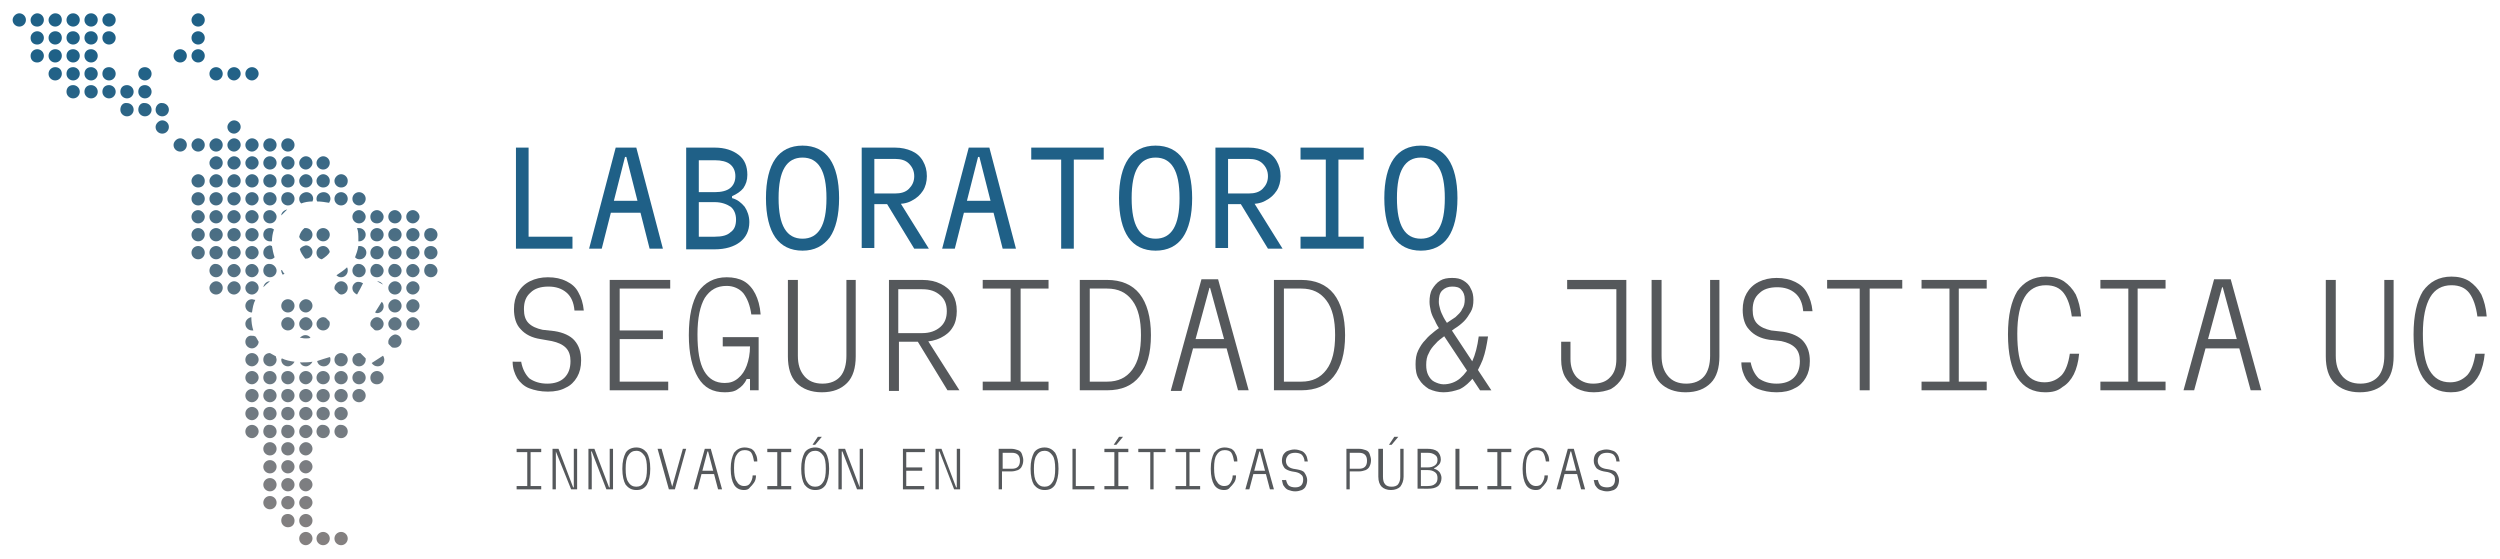
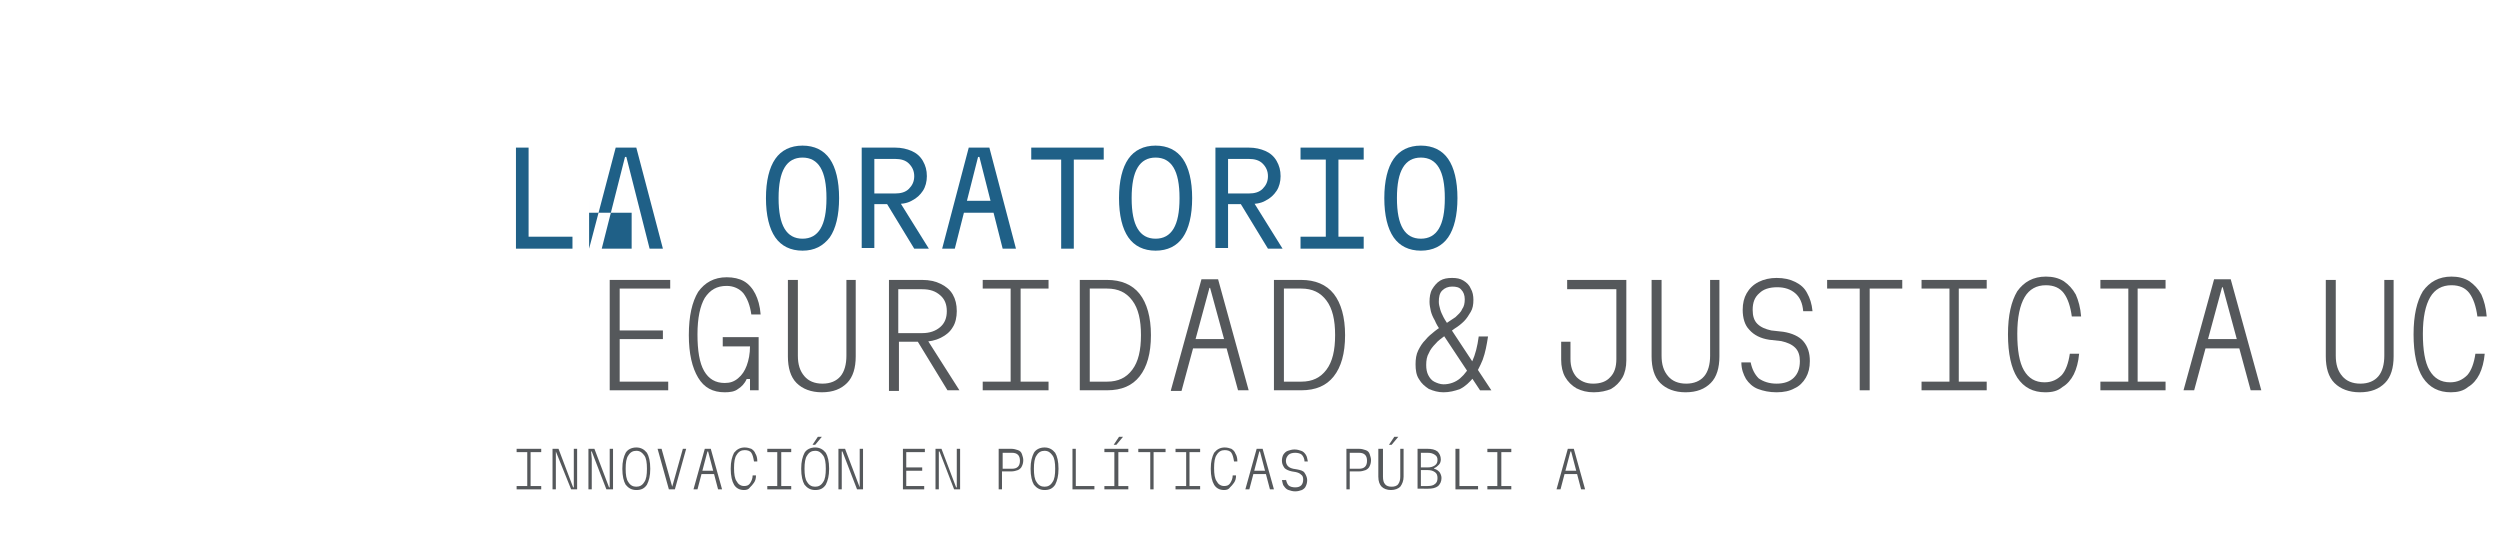
<svg xmlns="http://www.w3.org/2000/svg" xmlns:xlink="http://www.w3.org/1999/xlink" version="1.1" id="Capa_1" x="0px" y="0px" width="376px" height="84px" viewBox="0 0 376 84" style="enable-background:new 0 0 376 84;" xml:space="preserve">
  <style type="text/css">
	.st0{fill:#55585B;}
	.st1{clip-path:url(#SVGID_2_);fill:url(#SVGID_3_);}
	.st2{fill:#1F6087;}
</style>
  <g>
    <polygon class="st0" points="77.7,73.6 77.7,73.1 79.3,73.1 79.3,68 77.7,68 77.7,67.5 81.4,67.5 81.4,68 79.8,68 79.8,73.1    81.4,73.1 81.4,73.6  " />
    <polygon class="st0" points="83.1,73.6 83.1,67.5 84,67.5 86.2,73.3 86.3,73.3 86.3,72.1 86.3,67.5 86.8,67.5 86.8,73.6 85.9,73.6    83.6,67.9 83.6,67.9 83.6,69 83.6,73.6  " />
    <polygon class="st0" points="88.5,73.6 88.5,67.5 89.4,67.5 91.6,73.3 91.7,73.3 91.7,72.1 91.7,67.5 92.2,67.5 92.2,73.6    91.2,73.6 89,67.9 88.9,67.9 89,69 89,73.6  " />
    <path class="st0" d="M95.7,73.7c-0.7,0-1.2-0.3-1.6-0.8c-0.3-0.5-0.5-1.3-0.5-2.4c0-1.1,0.2-1.8,0.5-2.4c0.3-0.5,0.9-0.8,1.6-0.8   c0.7,0,1.2,0.3,1.6,0.8c0.3,0.5,0.5,1.3,0.5,2.4c0,1.1-0.2,1.8-0.5,2.4C96.9,73.5,96.4,73.7,95.7,73.7 M95.7,73.2   c0.5,0,0.9-0.2,1.2-0.7c0.3-0.4,0.4-1.1,0.4-2c0-0.9-0.1-1.6-0.4-2c-0.3-0.4-0.6-0.7-1.2-0.7c-0.5,0-0.9,0.2-1.2,0.7   c-0.3,0.4-0.4,1.1-0.4,2c0,0.9,0.1,1.6,0.4,2C94.8,73,95.2,73.2,95.7,73.2" />
    <polygon class="st0" points="99.5,67.5 101.1,73.2 101.1,73.2 102.7,67.5 103.2,67.5 101.5,73.6 100.6,73.6 98.9,67.5  " />
    <path class="st0" d="M104.3,73.6l1.7-6.1h0.9l1.7,6.1H108l-1.5-5.7h-0.1l-1.5,5.7H104.3z M105.3,70.8h2.4v0.5h-2.4V70.8z" />
    <path class="st0" d="M111.9,73.7c-0.7,0-1.2-0.3-1.5-0.8c-0.3-0.5-0.5-1.3-0.5-2.4c0-1.1,0.2-1.8,0.5-2.4c0.4-0.5,0.9-0.8,1.6-0.8   c0.4,0,0.7,0.1,1,0.2c0.3,0.2,0.5,0.4,0.6,0.7c0.2,0.3,0.3,0.7,0.3,1.2h-0.5c-0.1-0.6-0.2-1-0.4-1.3c-0.2-0.3-0.6-0.4-1-0.4   c-0.5,0-0.9,0.2-1.2,0.7c-0.3,0.4-0.4,1.1-0.4,2c0,0.9,0.1,1.6,0.4,2c0.2,0.4,0.6,0.7,1.1,0.7c0.4,0,0.7-0.1,0.9-0.4   c0.2-0.3,0.4-0.7,0.4-1.2h0.5c0,0.5-0.1,0.8-0.3,1.1c-0.2,0.3-0.4,0.5-0.6,0.7C112.6,73.6,112.3,73.7,111.9,73.7" />
    <polygon class="st0" points="115.4,73.6 115.4,73.1 116.9,73.1 116.9,68 115.4,68 115.4,67.5 119,67.5 119,68 117.5,68 117.5,73.1    119,73.1 119,73.6  " />
    <path class="st0" d="M122.6,73.7c-0.7,0-1.2-0.3-1.6-0.8c-0.3-0.5-0.5-1.3-0.5-2.4c0-1.1,0.2-1.8,0.5-2.4c0.3-0.5,0.9-0.8,1.6-0.8   c0.7,0,1.2,0.3,1.6,0.8c0.3,0.5,0.5,1.3,0.5,2.4c0,1.1-0.2,1.8-0.5,2.4C123.8,73.5,123.3,73.7,122.6,73.7 M122.6,73.2   c0.5,0,0.9-0.2,1.2-0.7c0.3-0.4,0.4-1.1,0.4-2c0-0.9-0.1-1.6-0.4-2c-0.3-0.4-0.6-0.7-1.2-0.7c-0.5,0-0.9,0.2-1.2,0.7   c-0.3,0.4-0.4,1.1-0.4,2c0,0.9,0.1,1.6,0.4,2C121.7,73,122.1,73.2,122.6,73.2 M122.2,66.9l0.8-1.2h0.6l-1,1.2H122.2z" />
    <polygon class="st0" points="126.1,73.6 126.1,67.5 127.1,67.5 129.3,73.3 129.3,73.3 129.3,72.1 129.3,67.5 129.8,67.5    129.8,73.6 128.9,73.6 126.7,67.9 126.6,67.9 126.6,69 126.6,73.6  " />
    <polygon class="st0" points="135.8,73.6 135.8,67.5 139.1,67.5 139.1,68 136.3,68 136.3,70.3 138.7,70.3 138.7,70.8 136.3,70.8    136.3,73.1 139,73.1 139,73.6  " />
    <polygon class="st0" points="140.7,73.6 140.7,67.5 141.6,67.5 143.8,73.3 143.9,73.3 143.9,72.1 143.9,67.5 144.4,67.5    144.4,73.6 143.5,73.6 141.3,67.9 141.2,67.9 141.2,69 141.2,73.6  " />
    <path class="st0" d="M150.2,73.6v-6.1h1.9c0.4,0,0.7,0.1,1,0.2s0.5,0.3,0.6,0.6c0.1,0.3,0.2,0.6,0.2,0.9c0,0.4-0.1,0.7-0.2,0.9   c-0.1,0.3-0.4,0.5-0.6,0.6c-0.3,0.1-0.6,0.2-1,0.2h-1.4v2.7H150.2z M150.8,70.5h1.4c0.4,0,0.7-0.1,0.9-0.3c0.2-0.2,0.3-0.5,0.3-0.9   c0-0.4-0.1-0.7-0.3-0.9c-0.2-0.2-0.5-0.3-0.9-0.3h-1.4V70.5z" />
    <path class="st0" d="M157.1,73.7c-0.7,0-1.2-0.3-1.6-0.8c-0.3-0.5-0.5-1.3-0.5-2.4c0-1.1,0.2-1.8,0.5-2.4c0.3-0.5,0.9-0.8,1.6-0.8   c0.7,0,1.2,0.3,1.6,0.8c0.3,0.5,0.5,1.3,0.5,2.4c0,1.1-0.2,1.8-0.5,2.4C158.3,73.5,157.8,73.7,157.1,73.7 M157.1,73.2   c0.5,0,0.9-0.2,1.2-0.7c0.3-0.4,0.4-1.1,0.4-2c0-0.9-0.1-1.6-0.4-2c-0.3-0.4-0.6-0.7-1.2-0.7c-0.5,0-0.9,0.2-1.2,0.7   c-0.3,0.4-0.4,1.1-0.4,2c0,0.9,0.1,1.6,0.4,2C156.2,73,156.6,73.2,157.1,73.2" />
    <polygon class="st0" points="161.3,73.6 161.3,67.5 161.8,67.5 161.8,73.1 164.6,73.1 164.6,73.6  " />
    <path class="st0" d="M166.1,73.6v-0.5h1.5V68h-1.5v-0.5h3.6V68h-1.5v5.1h1.5v0.5H166.1z M167.5,66.9l0.8-1.2h0.6l-1,1.2H167.5z" />
    <polygon class="st0" points="173,73.6 173,68 171.2,68 171.2,67.5 175.3,67.5 175.3,68 173.5,68 173.5,73.6  " />
    <polygon class="st0" points="176.8,73.6 176.8,73.1 178.4,73.1 178.4,68 176.8,68 176.8,67.5 180.5,67.5 180.5,68 178.9,68    178.9,73.1 180.5,73.1 180.5,73.6  " />
    <path class="st0" d="M184.1,73.7c-0.7,0-1.2-0.3-1.5-0.8c-0.3-0.5-0.5-1.3-0.5-2.4c0-1.1,0.2-1.8,0.5-2.4c0.4-0.5,0.9-0.8,1.6-0.8   c0.4,0,0.7,0.1,1,0.2c0.3,0.2,0.5,0.4,0.6,0.7c0.2,0.3,0.3,0.7,0.3,1.2h-0.5c-0.1-0.6-0.2-1-0.4-1.3c-0.2-0.3-0.6-0.4-1-0.4   c-0.5,0-0.9,0.2-1.2,0.7c-0.3,0.4-0.4,1.1-0.4,2c0,0.9,0.1,1.6,0.4,2c0.2,0.4,0.6,0.7,1.1,0.7c0.4,0,0.7-0.1,0.9-0.4   c0.2-0.3,0.4-0.7,0.4-1.2h0.5c0,0.5-0.1,0.8-0.3,1.1c-0.2,0.3-0.4,0.5-0.6,0.7C184.8,73.6,184.5,73.7,184.1,73.7" />
    <path class="st0" d="M187.3,73.6l1.7-6.1h0.9l1.7,6.1H191l-1.5-5.7h-0.1l-1.5,5.7H187.3z M188.2,70.8h2.4v0.5h-2.4V70.8z" />
    <path class="st0" d="M193.4,72.1c0.1,0.4,0.2,0.7,0.4,0.9c0.2,0.2,0.6,0.3,1,0.3c0.4,0,0.7-0.1,0.9-0.3c0.2-0.2,0.3-0.5,0.3-0.9   c0-0.3-0.1-0.6-0.3-0.7c-0.2-0.2-0.4-0.3-0.8-0.4l-0.6-0.1c-0.5-0.1-0.9-0.3-1.1-0.5c-0.2-0.3-0.4-0.6-0.4-1.1   c0-0.4,0.1-0.7,0.2-0.9c0.2-0.3,0.4-0.5,0.7-0.6c0.3-0.1,0.6-0.2,1-0.2c0.4,0,0.7,0.1,1,0.2c0.3,0.1,0.5,0.3,0.7,0.6   c0.2,0.3,0.2,0.6,0.3,1h-0.5c0-0.4-0.2-0.8-0.4-1c-0.2-0.2-0.6-0.3-1-0.3c-0.4,0-0.8,0.1-1,0.3c-0.2,0.2-0.4,0.5-0.4,0.9   c0,0.3,0.1,0.6,0.3,0.8c0.2,0.2,0.4,0.3,0.8,0.4l0.6,0.1c0.5,0.1,0.9,0.2,1.1,0.5c0.2,0.3,0.4,0.7,0.4,1.1c0,0.4-0.1,0.7-0.2,0.9   c-0.1,0.3-0.4,0.5-0.6,0.6c-0.3,0.1-0.6,0.2-1,0.2c-0.4,0-0.7-0.1-1-0.2c-0.3-0.1-0.5-0.3-0.7-0.6c-0.2-0.2-0.2-0.6-0.3-0.9H193.4z   " />
    <path class="st0" d="M202.5,73.6v-6.1h1.9c0.4,0,0.7,0.1,1,0.2s0.5,0.3,0.6,0.6c0.1,0.3,0.2,0.6,0.2,0.9c0,0.4-0.1,0.7-0.2,0.9   c-0.1,0.3-0.4,0.5-0.6,0.6c-0.3,0.1-0.6,0.2-1,0.2H203v2.7H202.5z M203,70.5h1.4c0.4,0,0.7-0.1,0.9-0.3c0.2-0.2,0.3-0.5,0.3-0.9   c0-0.4-0.1-0.7-0.3-0.9c-0.2-0.2-0.5-0.3-0.9-0.3H203V70.5z" />
    <path class="st0" d="M207.5,67.5h0.5v4.2c0,0.5,0.1,0.9,0.3,1.1c0.2,0.3,0.6,0.4,1,0.4c0.4,0,0.8-0.1,1-0.4   c0.2-0.3,0.3-0.6,0.3-1.1v-4.2h0.5v4.2c0,0.6-0.2,1.1-0.5,1.5c-0.3,0.3-0.8,0.5-1.4,0.5c-0.6,0-1.1-0.2-1.4-0.5   c-0.3-0.3-0.5-0.8-0.5-1.5V67.5z M208.9,66.9l0.8-1.2h0.6l-1,1.2H208.9z" />
    <path class="st0" d="M213.2,73.6v-6.1h1.5c0.6,0,1.1,0.1,1.5,0.4c0.3,0.3,0.5,0.7,0.5,1.2c0,0.3-0.1,0.6-0.3,0.8   c-0.2,0.2-0.4,0.4-0.7,0.5v0.1c0.4,0.1,0.6,0.3,0.8,0.5c0.2,0.3,0.3,0.6,0.3,0.9c0,0.5-0.2,0.9-0.5,1.2c-0.4,0.3-0.9,0.4-1.5,0.4   H213.2z M213.7,70.3h1c0.5,0,0.8-0.1,1.1-0.3c0.3-0.2,0.4-0.5,0.4-0.8c0-0.4-0.1-0.6-0.4-0.8c-0.3-0.2-0.6-0.3-1.1-0.3h-1V70.3z    M213.7,73.1h1c0.5,0,0.9-0.1,1.1-0.3c0.3-0.2,0.4-0.5,0.4-0.9c0-0.4-0.1-0.7-0.4-0.9c-0.3-0.2-0.6-0.3-1.1-0.3h-1V73.1z" />
    <polygon class="st0" points="218.9,73.6 218.9,67.5 219.5,67.5 219.5,73.1 222.3,73.1 222.3,73.6  " />
    <polygon class="st0" points="223.7,73.6 223.7,73.1 225.2,73.1 225.2,68 223.7,68 223.7,67.5 227.3,67.5 227.3,68 225.8,68    225.8,73.1 227.3,73.1 227.3,73.6  " />
-     <path class="st0" d="M231,73.7c-0.7,0-1.2-0.3-1.5-0.8c-0.3-0.5-0.5-1.3-0.5-2.4c0-1.1,0.2-1.8,0.5-2.4c0.4-0.5,0.9-0.8,1.6-0.8   c0.4,0,0.7,0.1,1,0.2c0.3,0.2,0.5,0.4,0.6,0.7c0.2,0.3,0.3,0.7,0.3,1.2h-0.5c-0.1-0.6-0.2-1-0.4-1.3c-0.2-0.3-0.6-0.4-1-0.4   c-0.5,0-0.9,0.2-1.2,0.7c-0.3,0.4-0.4,1.1-0.4,2c0,0.9,0.1,1.6,0.4,2c0.2,0.4,0.6,0.7,1.1,0.7c0.4,0,0.7-0.1,0.9-0.4   c0.2-0.3,0.4-0.7,0.4-1.2h0.5c0,0.5-0.1,0.8-0.3,1.1c-0.2,0.3-0.4,0.5-0.6,0.7C231.7,73.6,231.4,73.7,231,73.7" />
    <path class="st0" d="M234.1,73.6l1.7-6.1h0.9l1.7,6.1h-0.6l-1.5-5.7h-0.1l-1.5,5.7H234.1z M235.1,70.8h2.4v0.5h-2.4V70.8z" />
-     <path class="st0" d="M240.3,72.1c0.1,0.4,0.2,0.7,0.4,0.9c0.2,0.2,0.6,0.3,1,0.3c0.4,0,0.7-0.1,0.9-0.3c0.2-0.2,0.3-0.5,0.3-0.9   c0-0.3-0.1-0.6-0.3-0.7c-0.2-0.2-0.4-0.3-0.8-0.4l-0.6-0.1c-0.5-0.1-0.9-0.3-1.1-0.5c-0.2-0.3-0.4-0.6-0.4-1.1   c0-0.4,0.1-0.7,0.2-0.9c0.2-0.3,0.4-0.5,0.7-0.6c0.3-0.1,0.6-0.2,1-0.2c0.4,0,0.7,0.1,1,0.2c0.3,0.1,0.5,0.3,0.7,0.6   c0.2,0.3,0.2,0.6,0.3,1h-0.5c0-0.4-0.2-0.8-0.4-1c-0.2-0.2-0.6-0.3-1-0.3c-0.4,0-0.8,0.1-1,0.3c-0.2,0.2-0.4,0.5-0.4,0.9   c0,0.3,0.1,0.6,0.3,0.8c0.2,0.2,0.4,0.3,0.8,0.4l0.6,0.1c0.5,0.1,0.9,0.2,1.1,0.5c0.2,0.3,0.4,0.7,0.4,1.1c0,0.4-0.1,0.7-0.2,0.9   c-0.1,0.3-0.4,0.5-0.6,0.6c-0.3,0.1-0.6,0.2-1,0.2c-0.4,0-0.7-0.1-1-0.2c-0.3-0.1-0.5-0.3-0.7-0.6c-0.2-0.2-0.2-0.6-0.3-0.9H240.3z   " />
    <g>
      <defs>
        <path id="SVGID_1_" d="M45,81c0,0.6,0.5,1,1,1s1-0.5,1-1c0-0.6-0.5-1-1-1S45,80.4,45,81 M47.6,81c0,0.6,0.5,1,1,1     c0.6,0,1-0.5,1-1c0-0.6-0.5-1-1-1C48.1,80,47.6,80.4,47.6,81 M50.3,81c0,0.6,0.5,1,1,1c0.6,0,1-0.5,1-1c0-0.6-0.5-1-1-1     C50.8,80,50.3,80.4,50.3,81 M42.3,78.3c0,0.6,0.5,1,1,1c0.6,0,1-0.4,1-1c0-0.6-0.5-1-1-1C42.7,77.3,42.3,77.7,42.3,78.3 M45,78.3     c0,0.6,0.5,1,1,1s1-0.4,1-1c0-0.6-0.5-1-1-1S45,77.7,45,78.3 M39.6,75.6c0,0.6,0.5,1,1,1c0.6,0,1-0.5,1-1c0-0.6-0.5-1-1-1     C40,74.6,39.6,75.1,39.6,75.6 M42.3,75.6c0,0.6,0.5,1,1,1c0.6,0,1-0.5,1-1c0-0.6-0.5-1-1-1C42.7,74.6,42.3,75.1,42.3,75.6      M45,75.6c0,0.6,0.5,1,1,1s1-0.5,1-1c0-0.6-0.5-1-1-1S45,75.1,45,75.6 M39.6,72.9c0,0.6,0.5,1,1,1c0.6,0,1-0.5,1-1     c0-0.6-0.5-1-1-1C40,71.9,39.6,72.4,39.6,72.9 M42.3,72.9c0,0.6,0.5,1,1,1c0.6,0,1-0.5,1-1c0-0.6-0.5-1-1-1     C42.7,71.9,42.3,72.4,42.3,72.9 M45,72.9c0,0.6,0.5,1,1,1s1-0.5,1-1c0-0.6-0.5-1-1-1S45,72.4,45,72.9 M39.6,70.2c0,0.6,0.5,1,1,1     c0.6,0,1-0.5,1-1c0-0.6-0.5-1-1-1C40,69.2,39.6,69.7,39.6,70.2 M42.3,70.2c0,0.6,0.5,1,1,1c0.6,0,1-0.5,1-1c0-0.6-0.5-1-1-1     C42.7,69.2,42.3,69.7,42.3,70.2 M45,70.2c0,0.6,0.5,1,1,1s1-0.5,1-1c0-0.6-0.5-1-1-1S45,69.7,45,70.2 M39.6,67.5c0,0.6,0.5,1,1,1     c0.6,0,1-0.5,1-1c0-0.6-0.5-1-1-1C40,66.5,39.6,67,39.6,67.5 M42.3,67.5c0,0.6,0.5,1,1,1c0.6,0,1-0.5,1-1c0-0.6-0.5-1-1-1     C42.7,66.5,42.3,67,42.3,67.5 M45,67.5c0,0.6,0.5,1,1,1s1-0.5,1-1c0-0.6-0.5-1-1-1S45,67,45,67.5 M36.9,64.9c0,0.6,0.5,1,1,1     s1-0.5,1-1c0-0.6-0.5-1-1-1S36.9,64.3,36.9,64.9 M39.6,64.9c0,0.6,0.5,1,1,1c0.6,0,1-0.5,1-1c0-0.6-0.5-1-1-1     C40,63.8,39.6,64.3,39.6,64.9 M42.3,64.9c0,0.6,0.5,1,1,1c0.6,0,1-0.5,1-1c0-0.6-0.5-1-1-1C42.7,63.8,42.3,64.3,42.3,64.9      M45,64.9c0,0.6,0.5,1,1,1s1-0.5,1-1c0-0.6-0.5-1-1-1S45,64.3,45,64.9 M47.6,64.9c0,0.6,0.5,1,1,1c0.6,0,1-0.5,1-1     c0-0.6-0.5-1-1-1C48.1,63.8,47.6,64.3,47.6,64.9 M50.3,64.9c0,0.6,0.5,1,1,1c0.6,0,1-0.5,1-1c0-0.6-0.5-1-1-1     C50.8,63.8,50.3,64.3,50.3,64.9 M36.9,62.2c0,0.6,0.5,1,1,1s1-0.5,1-1c0-0.6-0.5-1-1-1S36.9,61.6,36.9,62.2 M39.6,62.2     c0,0.6,0.5,1,1,1c0.6,0,1-0.5,1-1c0-0.6-0.5-1-1-1C40,61.2,39.6,61.6,39.6,62.2 M42.3,62.2c0,0.6,0.5,1,1,1c0.6,0,1-0.5,1-1     c0-0.6-0.5-1-1-1C42.7,61.2,42.3,61.6,42.3,62.2 M45,62.2c0,0.6,0.5,1,1,1s1-0.5,1-1c0-0.6-0.5-1-1-1S45,61.6,45,62.2 M47.6,62.2     c0,0.6,0.5,1,1,1c0.6,0,1-0.5,1-1c0-0.6-0.5-1-1-1C48.1,61.2,47.6,61.6,47.6,62.2 M50.3,62.2c0,0.6,0.5,1,1,1c0.6,0,1-0.5,1-1     c0-0.6-0.5-1-1-1C50.8,61.2,50.3,61.6,50.3,62.2 M36.9,59.5c0,0.6,0.5,1,1,1s1-0.5,1-1c0-0.6-0.5-1-1-1S36.9,58.9,36.9,59.5      M39.6,59.5c0,0.6,0.5,1,1,1c0.6,0,1-0.5,1-1c0-0.6-0.5-1-1-1C40,58.5,39.6,58.9,39.6,59.5 M42.3,59.5c0,0.6,0.5,1,1,1     c0.6,0,1-0.5,1-1c0-0.6-0.5-1-1-1C42.7,58.5,42.3,58.9,42.3,59.5 M45,59.5c0,0.6,0.5,1,1,1s1-0.5,1-1c0-0.6-0.5-1-1-1     S45,58.9,45,59.5 M47.6,59.5c0,0.6,0.5,1,1,1c0.6,0,1-0.5,1-1c0-0.6-0.5-1-1-1C48.1,58.5,47.6,58.9,47.6,59.5 M50.3,59.5     c0,0.6,0.5,1,1,1c0.6,0,1-0.5,1-1c0-0.6-0.5-1-1-1C50.8,58.5,50.3,58.9,50.3,59.5 M53,59.5c0,0.6,0.5,1,1,1c0.6,0,1-0.5,1-1     c0-0.6-0.5-1-1-1C53.5,58.5,53,58.9,53,59.5 M36.9,56.8c0,0.6,0.5,1,1,1s1-0.5,1-1c0-0.6-0.5-1-1-1S36.9,56.2,36.9,56.8      M39.6,56.8c0,0.6,0.5,1,1,1c0.6,0,1-0.5,1-1c0-0.6-0.5-1-1-1C40,55.8,39.6,56.2,39.6,56.8 M42.3,56.8c0,0.6,0.5,1,1,1     c0.6,0,1-0.5,1-1c0-0.6-0.5-1-1-1C42.7,55.8,42.3,56.2,42.3,56.8 M45,56.8c0,0.6,0.5,1,1,1s1-0.5,1-1c0-0.6-0.5-1-1-1     S45,56.2,45,56.8 M47.6,56.8c0,0.6,0.5,1,1,1c0.6,0,1-0.5,1-1c0-0.6-0.5-1-1-1C48.1,55.8,47.6,56.2,47.6,56.8 M50.3,56.8     c0,0.6,0.5,1,1,1c0.6,0,1-0.5,1-1c0-0.6-0.5-1-1-1C50.8,55.8,50.3,56.2,50.3,56.8 M53,56.8c0,0.6,0.5,1,1,1c0.6,0,1-0.5,1-1     c0-0.6-0.5-1-1-1C53.5,55.8,53,56.2,53,56.8 M55.7,56.8c0,0.6,0.4,1,1,1c0.6,0,1-0.5,1-1c0-0.6-0.5-1-1-1     C56.2,55.8,55.7,56.2,55.7,56.8 M45.6,54.5c-0.2,0-0.3,0-0.5,0c0.2,0.4,0.5,0.6,0.9,0.6c0.4,0,0.8-0.3,1-0.7     C46.5,54.5,46,54.5,45.6,54.5 M42.3,54.1c0,0.6,0.5,1,1,1c0.4,0,0.8-0.3,1-0.7c-0.7-0.1-1.3-0.2-1.9-0.5     C42.3,54,42.3,54.1,42.3,54.1 M47.7,54.3c0.1,0.5,0.5,0.8,1,0.8c0.6,0,1-0.5,1-1c0-0.2,0-0.3-0.1-0.4     C48.9,53.9,48.3,54.1,47.7,54.3 M55.9,54.6c0.2,0.3,0.5,0.5,0.9,0.5c0.6,0,1-0.5,1-1c0-0.2-0.1-0.5-0.2-0.6L55.9,54.6z      M36.9,54.1c0,0.6,0.5,1,1,1s1-0.5,1-1c0-0.6-0.5-1-1-1S36.9,53.5,36.9,54.1 M39.6,54.1c0,0.6,0.5,1,1,1c0.6,0,1-0.5,1-1     c0-0.2-0.1-0.3-0.1-0.5c-0.3-0.2-0.6-0.3-0.9-0.5C40,53.1,39.6,53.5,39.6,54.1 M50.3,54.1c0,0.6,0.5,1,1,1c0.6,0,1-0.5,1-1     c0-0.6-0.5-1-1-1C50.8,53.1,50.3,53.5,50.3,54.1 M53,54.1c0,0.6,0.5,1,1,1c0.6,0,1-0.5,1-1c0-0.1,0-0.1,0-0.2l-0.8-0.8     c-0.1,0-0.1,0-0.2,0C53.5,53.1,53,53.5,53,54.1 M36.9,51.4c0,0.6,0.5,1,1,1s1-0.5,1-1c0,0,0,0,0,0c-0.2-0.3-0.3-0.6-0.5-0.8     c-0.2-0.1-0.3-0.1-0.5-0.1C37.3,50.4,36.9,50.9,36.9,51.4 M45.1,50.8c0.3,0,0.5,0.1,0.8,0.1c0.3,0,0.6,0,0.8-0.1     c-0.2-0.3-0.5-0.4-0.8-0.4C45.6,50.4,45.3,50.6,45.1,50.8 M58.4,51.4c0,0.2,0,0.3,0.1,0.4l0.4,0.4c0,0,0,0,0,0     c0.1,0.1,0.3,0.1,0.5,0.1c0.6,0,1-0.5,1-1c0-0.6-0.5-1-1-1C58.9,50.4,58.4,50.9,58.4,51.4 M36.9,48.7c0,0.6,0.5,1,1,1     c0.1,0,0.1,0,0.2,0c-0.2-0.6-0.3-1.3-0.3-2v0C37.3,47.8,36.9,48.2,36.9,48.7 M42.3,48.7c0,0.6,0.5,1,1,1c0.6,0,1-0.5,1-1     s-0.5-1-1-1C42.7,47.7,42.3,48.2,42.3,48.7 M45,48.7c0,0.6,0.5,1,1,1s1-0.5,1-1s-0.5-1-1-1S45,48.2,45,48.7 M47.6,48.7     c0,0.6,0.5,1,1,1c0.6,0,1-0.5,1-1c0-0.1,0-0.3-0.1-0.4L49,47.8c-0.1,0-0.2-0.1-0.4-0.1C48.1,47.7,47.6,48.2,47.6,48.7 M55.7,48.7     c0,0.1,0,0.3,0.1,0.4l0.5,0.5c0.1,0.1,0.3,0.1,0.4,0.1c0.6,0,1-0.5,1-1s-0.5-1-1-1C56.2,47.7,55.7,48.2,55.7,48.7 M58.4,48.7     c0,0.6,0.5,1,1,1c0.6,0,1-0.5,1-1s-0.5-1-1-1C58.9,47.7,58.4,48.2,58.4,48.7 M61.1,48.7c0,0.6,0.5,1,1,1s1-0.5,1-1s-0.5-1-1-1     S61.1,48.2,61.1,48.7 M56.4,47c0.1,0,0.2,0.1,0.3,0.1c0.6,0,1-0.5,1-1c0-0.3-0.1-0.6-0.3-0.7C57.1,45.9,56.7,46.5,56.4,47      M36.9,46c0,0.5,0.4,1,1,1c0.1-0.7,0.2-1.3,0.5-1.9C38.2,45.1,38,45,37.9,45C37.3,45,36.9,45.5,36.9,46 M42.3,46c0,0.6,0.5,1,1,1     c0.6,0,1-0.5,1-1c0-0.6-0.5-1-1-1C42.7,45,42.3,45.5,42.3,46 M45,46c0,0.6,0.5,1,1,1s1-0.5,1-1c0-0.6-0.5-1-1-1S45,45.5,45,46      M58.4,46c0,0.6,0.5,1,1,1c0.6,0,1-0.5,1-1c0-0.6-0.5-1-1-1C58.9,45,58.4,45.5,58.4,46 M61.1,46c0,0.6,0.5,1,1,1s1-0.5,1-1     c0-0.6-0.5-1-1-1S61.1,45.5,61.1,46 M39.6,43.2c0.3-0.3,0.6-0.6,1-0.9C40.1,42.3,39.7,42.7,39.6,43.2 M31.5,43.3c0,0.6,0.5,1,1,1     c0.6,0,1-0.5,1-1c0-0.6-0.5-1-1-1C32,42.3,31.5,42.8,31.5,43.3 M34.2,43.3c0,0.6,0.5,1,1,1s1-0.5,1-1c0-0.6-0.5-1-1-1     S34.2,42.8,34.2,43.3 M36.9,43.3c0,0.6,0.5,1,1,1s1-0.5,1-1c0-0.6-0.5-1-1-1S36.9,42.8,36.9,43.3 M50.3,43.3c0,0.1,0,0.2,0.1,0.3     l0.6,0.6c0.1,0,0.2,0.1,0.3,0.1c0.6,0,1-0.5,1-1c0-0.6-0.5-1-1-1C50.8,42.3,50.3,42.8,50.3,43.3 M53,43.3c0,0.5,0.3,0.8,0.7,1     c0.3-0.5,0.6-1.1,0.9-1.7c-0.2-0.1-0.4-0.2-0.6-0.2C53.5,42.3,53,42.8,53,43.3 M56.7,42.3l0.9,0.5C57.4,42.5,57.1,42.3,56.7,42.3     C56.7,42.3,56.7,42.3,56.7,42.3 M58.4,43.3c0,0.6,0.5,1,1,1c0.6,0,1-0.5,1-1c0-0.6-0.5-1-1-1C58.9,42.3,58.4,42.8,58.4,43.3      M61.1,43.3c0,0.6,0.5,1,1,1s1-0.5,1-1c0-0.6-0.5-1-1-1S61.1,42.8,61.1,43.3 M42.3,40.7c0,0.2,0.1,0.4,0.2,0.6     c0.1,0,0.2-0.1,0.3-0.1c-0.2-0.2-0.3-0.4-0.4-0.6C42.3,40.6,42.3,40.6,42.3,40.7 M50.6,41.4c0.2,0.2,0.4,0.3,0.7,0.3     c0.6,0,1-0.5,1-1c0-0.2,0-0.3-0.1-0.5C51.8,40.6,51.2,41,50.6,41.4 M31.5,40.7c0,0.6,0.5,1,1,1c0.6,0,1-0.5,1-1s-0.5-1-1-1     C32,39.6,31.5,40.1,31.5,40.7 M34.2,40.7c0,0.6,0.5,1,1,1s1-0.5,1-1s-0.5-1-1-1S34.2,40.1,34.2,40.7 M36.9,40.7c0,0.6,0.5,1,1,1     s1-0.5,1-1s-0.5-1-1-1S36.9,40.1,36.9,40.7 M39.6,40.7c0,0.6,0.5,1,1,1c0.6,0,1-0.5,1-1s-0.5-1-1-1C40,39.6,39.6,40.1,39.6,40.7      M53,40.7c0,0.6,0.5,1,1,1c0.6,0,1-0.5,1-1s-0.5-1-1-1C53.5,39.6,53,40.1,53,40.7 M55.7,40.7c0,0.6,0.4,1,1,1c0.6,0,1-0.5,1-1     s-0.5-1-1-1C56.2,39.6,55.7,40.1,55.7,40.7 M58.4,40.7c0,0.6,0.5,1,1,1c0.6,0,1-0.5,1-1s-0.5-1-1-1     C58.9,39.6,58.4,40.1,58.4,40.7 M61.1,40.7c0,0.6,0.5,1,1,1s1-0.5,1-1s-0.5-1-1-1S61.1,40.1,61.1,40.7 M63.8,40.7     c0,0.6,0.5,1,1,1c0.6,0,1-0.5,1-1s-0.5-1-1-1C64.2,39.6,63.8,40.1,63.8,40.7 M28.8,38c0,0.6,0.5,1,1,1c0.6,0,1-0.5,1-1     c0-0.6-0.5-1-1-1C29.3,37,28.8,37.4,28.8,38 M31.5,38c0,0.6,0.5,1,1,1c0.6,0,1-0.5,1-1c0-0.6-0.5-1-1-1C32,37,31.5,37.4,31.5,38      M34.2,38c0,0.6,0.5,1,1,1s1-0.5,1-1c0-0.6-0.5-1-1-1S34.2,37.4,34.2,38 M36.9,38c0,0.6,0.5,1,1,1s1-0.5,1-1c0-0.6-0.5-1-1-1     S36.9,37.4,36.9,38 M55.7,38c0,0.6,0.4,1,1,1c0.6,0,1-0.5,1-1c0-0.6-0.5-1-1-1C56.2,37,55.7,37.4,55.7,38 M58.4,38     c0,0.6,0.5,1,1,1c0.6,0,1-0.5,1-1c0-0.6-0.5-1-1-1C58.9,37,58.4,37.4,58.4,38 M61.1,38c0,0.6,0.5,1,1,1s1-0.5,1-1     c0-0.6-0.5-1-1-1S61.1,37.4,61.1,38 M63.8,38c0,0.6,0.5,1,1,1c0.6,0,1-0.5,1-1c0-0.6-0.5-1-1-1C64.2,37,63.8,37.4,63.8,38      M39.6,38c0,0.6,0.5,1,1,1c0.3,0,0.5-0.1,0.7-0.3c-0.2-0.6-0.3-1.1-0.4-1.7c-0.1,0-0.2-0.1-0.3-0.1C40,37,39.6,37.4,39.6,38      M45.1,37.5c0.1,0.4,0.4,0.9,0.8,1.4c0,0,0.1,0,0.1,0c0.6,0,1-0.5,1-1c0-0.6-0.5-1-1-1C45.6,37,45.2,37.2,45.1,37.5 M47.6,38     c0,0.5,0.3,0.9,0.8,1c0.5-0.3,1-0.7,1.2-1.1c-0.1-0.5-0.5-0.9-1-0.9C48.1,37,47.6,37.4,47.6,38 M53.9,37     c-0.1,0.6-0.3,1.2-0.5,1.7c0.2,0.2,0.4,0.3,0.7,0.3c0.6,0,1-0.5,1-1c0-0.6-0.5-1-1-1C54,37,53.9,37,53.9,37 M28.8,35.3     c0,0.6,0.5,1,1,1c0.6,0,1-0.5,1-1c0-0.6-0.5-1-1-1C29.3,34.3,28.8,34.7,28.8,35.3 M31.5,35.3c0,0.6,0.5,1,1,1c0.6,0,1-0.5,1-1     c0-0.6-0.5-1-1-1C32,34.3,31.5,34.7,31.5,35.3 M34.2,35.3c0,0.6,0.5,1,1,1s1-0.5,1-1c0-0.6-0.5-1-1-1S34.2,34.7,34.2,35.3      M36.9,35.3c0,0.6,0.5,1,1,1s1-0.5,1-1c0-0.6-0.5-1-1-1S36.9,34.7,36.9,35.3 M39.6,35.3c0,0.6,0.5,1,1,1c0.1,0,0.2,0,0.3,0v0     c0-0.6,0.1-1.2,0.3-1.8c-0.2-0.1-0.3-0.2-0.6-0.2C40,34.3,39.6,34.7,39.6,35.3 M45.8,34.3c-0.4,0.3-0.7,0.8-0.8,1.3     c0.1,0.4,0.5,0.7,1,0.7c0.6,0,1-0.5,1-1c0-0.6-0.5-1-1-1C45.9,34.3,45.9,34.3,45.8,34.3 M47.6,35.3c0,0.6,0.5,1,1,1     c0.6,0,1-0.5,1-1c0-0.6-0.5-1-1-1C48.1,34.3,47.6,34.7,47.6,35.3 M53.7,34.3c0.2,0.5,0.2,1.1,0.2,1.7v0.1c0,0.1,0,0.2,0,0.2     c0,0,0.1,0,0.1,0c0.6,0,1-0.5,1-1c0-0.6-0.5-1-1-1C53.9,34.3,53.8,34.3,53.7,34.3 M55.7,35.3c0,0.6,0.4,1,1,1c0.6,0,1-0.5,1-1     c0-0.6-0.5-1-1-1C56.2,34.3,55.7,34.7,55.7,35.3 M58.4,35.3c0,0.6,0.5,1,1,1c0.6,0,1-0.5,1-1c0-0.6-0.5-1-1-1     C58.9,34.3,58.4,34.7,58.4,35.3 M61.1,35.3c0,0.6,0.5,1,1,1s1-0.5,1-1c0-0.6-0.5-1-1-1S61.1,34.7,61.1,35.3 M63.8,35.3     c0,0.6,0.5,1,1,1c0.6,0,1-0.5,1-1c0-0.6-0.5-1-1-1C64.2,34.3,63.8,34.7,63.8,35.3 M42.3,32.4c0.3-0.3,0.6-0.6,0.9-0.9     C42.7,31.6,42.3,32,42.3,32.4 M28.8,32.6c0,0.6,0.5,1,1,1c0.6,0,1-0.5,1-1s-0.5-1-1-1C29.3,31.6,28.8,32,28.8,32.6 M31.5,32.6     c0,0.6,0.5,1,1,1c0.6,0,1-0.5,1-1s-0.5-1-1-1C32,31.6,31.5,32,31.5,32.6 M34.2,32.6c0,0.6,0.5,1,1,1s1-0.5,1-1s-0.5-1-1-1     S34.2,32,34.2,32.6 M36.9,32.6c0,0.6,0.5,1,1,1s1-0.5,1-1s-0.5-1-1-1S36.9,32,36.9,32.6 M39.6,32.6c0,0.6,0.5,1,1,1     c0.6,0,1-0.5,1-1s-0.5-1-1-1C40,31.6,39.6,32,39.6,32.6 M53,32.6c0,0.6,0.5,1,1,1c0.6,0,1-0.5,1-1s-0.5-1-1-1     C53.5,31.6,53,32,53,32.6 M55.7,32.6c0,0.6,0.4,1,1,1c0.6,0,1-0.5,1-1s-0.5-1-1-1C56.2,31.6,55.7,32,55.7,32.6 M58.4,32.6     c0,0.6,0.5,1,1,1c0.6,0,1-0.5,1-1s-0.5-1-1-1C58.9,31.6,58.4,32,58.4,32.6 M61.1,32.6c0,0.6,0.5,1,1,1s1-0.5,1-1s-0.5-1-1-1     S61.1,32,61.1,32.6 M28.8,29.9c0,0.6,0.5,1,1,1c0.6,0,1-0.5,1-1c0-0.6-0.5-1-1-1C29.3,28.9,28.8,29.3,28.8,29.9 M31.5,29.9     c0,0.6,0.5,1,1,1c0.6,0,1-0.5,1-1c0-0.6-0.5-1-1-1C32,28.9,31.5,29.3,31.5,29.9 M34.2,29.9c0,0.6,0.5,1,1,1s1-0.5,1-1     c0-0.6-0.5-1-1-1S34.2,29.3,34.2,29.9 M36.9,29.9c0,0.6,0.5,1,1,1s1-0.5,1-1c0-0.6-0.5-1-1-1S36.9,29.3,36.9,29.9 M39.6,29.9     c0,0.6,0.5,1,1,1c0.6,0,1-0.5,1-1c0-0.6-0.5-1-1-1C40,28.9,39.6,29.3,39.6,29.9 M42.3,29.9c0,0.6,0.5,1,1,1c0.6,0,1-0.5,1-1     c0-0.6-0.5-1-1-1C42.7,28.9,42.3,29.3,42.3,29.9 M45,29.9c0,0.3,0.1,0.5,0.3,0.7c0.5-0.2,1.1-0.3,1.7-0.3c0-0.1,0.1-0.2,0.1-0.4     c0-0.6-0.5-1-1-1S45,29.3,45,29.9 M47.6,29.9c0,0.1,0,0.2,0.1,0.4c0.6,0,1.2,0.1,1.8,0.2c0.1-0.2,0.2-0.4,0.2-0.6     c0-0.6-0.5-1-1-1C48.1,28.9,47.6,29.3,47.6,29.9 M50.3,29.9c0,0.6,0.5,1,1,1c0.6,0,1-0.5,1-1c0-0.6-0.5-1-1-1     C50.8,28.9,50.3,29.3,50.3,29.9 M53,29.9c0,0.6,0.5,1,1,1c0.6,0,1-0.5,1-1c0-0.6-0.5-1-1-1C53.5,28.9,53,29.3,53,29.9 M28.8,27.2     c0,0.6,0.5,1,1,1c0.6,0,1-0.4,1-1c0-0.6-0.5-1-1-1C29.3,26.2,28.8,26.7,28.8,27.2 M31.5,27.2c0,0.6,0.5,1,1,1c0.6,0,1-0.4,1-1     c0-0.6-0.5-1-1-1C32,26.2,31.5,26.7,31.5,27.2 M34.2,27.2c0,0.6,0.5,1,1,1s1-0.4,1-1c0-0.6-0.5-1-1-1S34.2,26.7,34.2,27.2      M36.9,27.2c0,0.6,0.5,1,1,1s1-0.4,1-1c0-0.6-0.5-1-1-1S36.9,26.7,36.9,27.2 M39.6,27.2c0,0.6,0.5,1,1,1c0.6,0,1-0.4,1-1     c0-0.6-0.5-1-1-1C40,26.2,39.6,26.7,39.6,27.2 M42.3,27.2c0,0.6,0.5,1,1,1c0.6,0,1-0.4,1-1c0-0.6-0.5-1-1-1     C42.7,26.2,42.3,26.7,42.3,27.2 M45,27.2c0,0.6,0.5,1,1,1s1-0.4,1-1c0-0.6-0.5-1-1-1S45,26.7,45,27.2 M47.6,27.2c0,0.6,0.5,1,1,1     c0.6,0,1-0.4,1-1c0-0.6-0.5-1-1-1C48.1,26.2,47.6,26.7,47.6,27.2 M50.3,27.2c0,0.6,0.5,1,1,1c0.6,0,1-0.4,1-1c0-0.6-0.5-1-1-1     C50.8,26.2,50.3,26.7,50.3,27.2 M31.5,24.5c0,0.6,0.5,1,1,1c0.6,0,1-0.5,1-1c0-0.6-0.5-1-1-1C32,23.5,31.5,24,31.5,24.5      M34.2,24.5c0,0.6,0.5,1,1,1s1-0.5,1-1c0-0.6-0.5-1-1-1S34.2,24,34.2,24.5 M36.9,24.5c0,0.6,0.5,1,1,1s1-0.5,1-1c0-0.6-0.5-1-1-1     S36.9,24,36.9,24.5 M39.6,24.5c0,0.6,0.5,1,1,1c0.6,0,1-0.5,1-1c0-0.6-0.5-1-1-1C40,23.5,39.6,24,39.6,24.5 M42.3,24.5     c0,0.6,0.5,1,1,1c0.6,0,1-0.5,1-1c0-0.6-0.5-1-1-1C42.7,23.5,42.3,24,42.3,24.5 M45,24.5c0,0.6,0.5,1,1,1s1-0.5,1-1     c0-0.6-0.5-1-1-1S45,24,45,24.5 M47.6,24.5c0,0.6,0.5,1,1,1c0.6,0,1-0.5,1-1c0-0.6-0.5-1-1-1C48.1,23.5,47.6,24,47.6,24.5      M26.1,21.8c0,0.6,0.5,1,1,1c0.6,0,1-0.5,1-1c0-0.6-0.5-1-1-1C26.6,20.8,26.1,21.3,26.1,21.8 M28.8,21.8c0,0.6,0.5,1,1,1     c0.6,0,1-0.5,1-1c0-0.6-0.5-1-1-1C29.3,20.8,28.8,21.3,28.8,21.8 M31.5,21.8c0,0.6,0.5,1,1,1c0.6,0,1-0.5,1-1c0-0.6-0.5-1-1-1     C32,20.8,31.5,21.3,31.5,21.8 M34.2,21.8c0,0.6,0.5,1,1,1s1-0.5,1-1c0-0.6-0.5-1-1-1S34.2,21.3,34.2,21.8 M36.9,21.8     c0,0.6,0.5,1,1,1s1-0.5,1-1c0-0.6-0.5-1-1-1S36.9,21.3,36.9,21.8 M39.6,21.8c0,0.6,0.5,1,1,1c0.6,0,1-0.5,1-1c0-0.6-0.5-1-1-1     C40,20.8,39.6,21.3,39.6,21.8 M42.3,21.8c0,0.6,0.5,1,1,1c0.6,0,1-0.5,1-1c0-0.6-0.5-1-1-1C42.7,20.8,42.3,21.3,42.3,21.8      M23.4,19.1c0,0.6,0.5,1,1,1c0.6,0,1-0.5,1-1c0-0.6-0.5-1-1-1C23.9,18.1,23.4,18.6,23.4,19.1 M34.2,19.1c0,0.6,0.5,1,1,1     s1-0.5,1-1c0-0.6-0.5-1-1-1S34.2,18.6,34.2,19.1 M18.1,16.5c0,0.6,0.5,1,1,1c0.6,0,1-0.5,1-1c0-0.6-0.5-1-1-1     C18.5,15.4,18.1,15.9,18.1,16.5 M20.8,16.5c0,0.6,0.5,1,1,1c0.6,0,1-0.5,1-1c0-0.6-0.5-1-1-1C21.2,15.4,20.8,15.9,20.8,16.5      M23.4,16.5c0,0.6,0.5,1,1,1c0.6,0,1-0.5,1-1c0-0.6-0.5-1-1-1C23.9,15.4,23.4,15.9,23.4,16.5 M10,13.8c0,0.6,0.5,1,1,1     c0.6,0,1-0.5,1-1c0-0.6-0.5-1-1-1C10.4,12.8,10,13.2,10,13.8 M12.7,13.8c0,0.6,0.5,1,1,1c0.6,0,1-0.5,1-1c0-0.6-0.5-1-1-1     C13.1,12.8,12.7,13.2,12.7,13.8 M15.4,13.8c0,0.6,0.5,1,1,1c0.6,0,1-0.5,1-1c0-0.6-0.5-1-1-1C15.8,12.8,15.4,13.2,15.4,13.8      M18.1,13.8c0,0.6,0.5,1,1,1c0.6,0,1-0.5,1-1c0-0.6-0.5-1-1-1C18.5,12.8,18.1,13.2,18.1,13.8 M20.8,13.8c0,0.6,0.5,1,1,1     c0.6,0,1-0.5,1-1c0-0.6-0.5-1-1-1C21.2,12.8,20.8,13.2,20.8,13.8 M7.3,11.1c0,0.6,0.5,1,1,1c0.6,0,1-0.5,1-1c0-0.6-0.4-1-1-1     C7.8,10.1,7.3,10.5,7.3,11.1 M10,11.1c0,0.6,0.5,1,1,1c0.6,0,1-0.5,1-1c0-0.6-0.5-1-1-1C10.4,10.1,10,10.5,10,11.1 M12.7,11.1     c0,0.6,0.5,1,1,1c0.6,0,1-0.5,1-1c0-0.6-0.5-1-1-1C13.1,10.1,12.7,10.5,12.7,11.1 M15.4,11.1c0,0.6,0.5,1,1,1c0.6,0,1-0.5,1-1     c0-0.6-0.5-1-1-1C15.8,10.1,15.4,10.5,15.4,11.1 M20.8,11.1c0,0.6,0.5,1,1,1c0.6,0,1-0.5,1-1c0-0.6-0.5-1-1-1     C21.2,10.1,20.8,10.5,20.8,11.1 M31.5,11.1c0,0.6,0.5,1,1,1c0.6,0,1-0.5,1-1c0-0.6-0.5-1-1-1C32,10.1,31.5,10.5,31.5,11.1      M34.2,11.1c0,0.6,0.5,1,1,1s1-0.5,1-1c0-0.6-0.5-1-1-1S34.2,10.5,34.2,11.1 M36.9,11.1c0,0.6,0.5,1,1,1s1-0.5,1-1     c0-0.6-0.5-1-1-1S36.9,10.5,36.9,11.1 M4.6,8.4c0,0.6,0.4,1,1,1c0.6,0,1-0.5,1-1c0-0.6-0.5-1-1-1C5.1,7.4,4.6,7.8,4.6,8.4      M7.3,8.4c0,0.6,0.5,1,1,1c0.6,0,1-0.5,1-1c0-0.6-0.4-1-1-1C7.8,7.4,7.3,7.8,7.3,8.4 M10,8.4c0,0.6,0.5,1,1,1c0.6,0,1-0.5,1-1     c0-0.6-0.5-1-1-1C10.4,7.4,10,7.8,10,8.4 M12.7,8.4c0,0.6,0.5,1,1,1c0.6,0,1-0.5,1-1c0-0.6-0.5-1-1-1C13.1,7.4,12.7,7.8,12.7,8.4      M26.1,8.4c0,0.6,0.5,1,1,1c0.6,0,1-0.5,1-1c0-0.6-0.5-1-1-1C26.6,7.4,26.1,7.8,26.1,8.4 M28.8,8.4c0,0.6,0.5,1,1,1     c0.6,0,1-0.5,1-1c0-0.6-0.5-1-1-1C29.3,7.4,28.8,7.8,28.8,8.4 M4.6,5.7c0,0.6,0.4,1,1,1c0.6,0,1-0.5,1-1c0-0.6-0.5-1-1-1     C5.1,4.7,4.6,5.1,4.6,5.7 M7.3,5.7c0,0.6,0.5,1,1,1c0.6,0,1-0.5,1-1c0-0.6-0.4-1-1-1C7.8,4.7,7.3,5.1,7.3,5.7 M10,5.7     c0,0.6,0.5,1,1,1c0.6,0,1-0.5,1-1c0-0.6-0.5-1-1-1C10.4,4.7,10,5.1,10,5.7 M12.7,5.7c0,0.6,0.5,1,1,1c0.6,0,1-0.5,1-1     c0-0.6-0.5-1-1-1C13.1,4.7,12.7,5.1,12.7,5.7 M15.4,5.7c0,0.6,0.5,1,1,1c0.6,0,1-0.5,1-1c0-0.6-0.5-1-1-1     C15.8,4.7,15.4,5.1,15.4,5.7 M28.8,5.7c0,0.6,0.5,1,1,1c0.6,0,1-0.5,1-1c0-0.6-0.5-1-1-1C29.3,4.7,28.8,5.1,28.8,5.7 M1.9,3     c0,0.6,0.5,1,1,1c0.6,0,1-0.5,1-1c0-0.6-0.5-1-1-1C2.4,2,1.9,2.5,1.9,3 M4.6,3c0,0.6,0.4,1,1,1c0.6,0,1-0.5,1-1c0-0.6-0.5-1-1-1     C5.1,2,4.6,2.5,4.6,3 M7.3,3c0,0.6,0.5,1,1,1c0.6,0,1-0.5,1-1c0-0.6-0.4-1-1-1C7.8,2,7.3,2.5,7.3,3 M10,3c0,0.6,0.5,1,1,1     c0.6,0,1-0.5,1-1c0-0.6-0.5-1-1-1C10.4,2,10,2.5,10,3 M12.7,3c0,0.6,0.5,1,1,1c0.6,0,1-0.5,1-1c0-0.6-0.5-1-1-1     C13.1,2,12.7,2.5,12.7,3 M15.4,3c0,0.6,0.5,1,1,1c0.6,0,1-0.5,1-1c0-0.6-0.5-1-1-1C15.8,2,15.4,2.5,15.4,3 M28.8,3     c0,0.6,0.5,1,1,1c0.6,0,1-0.5,1-1c0-0.6-0.5-1-1-1C29.3,2,28.8,2.5,28.8,3" />
      </defs>
      <clipPath id="SVGID_2_">
        <use xlink:href="#SVGID_1_" style="overflow:visible;" />
      </clipPath>
      <linearGradient id="SVGID_3_" gradientUnits="userSpaceOnUse" x1="-410.868" y1="469.561" x2="-409.517" y2="469.561" gradientTransform="matrix(0 -59.215 -59.215 0 27839.102 -24247.705)">
        <stop offset="0" style="stop-color:#848080" />
        <stop offset="0.155" style="stop-color:#7A7D81" />
        <stop offset="0.419" style="stop-color:#5F7583" />
        <stop offset="0.757" style="stop-color:#346786" />
        <stop offset="0.904" style="stop-color:#1F6187" />
        <stop offset="1" style="stop-color:#1F6187" />
      </linearGradient>
-       <rect x="1.9" y="2" class="st1" width="63.9" height="80" />
    </g>
-     <path class="st0" d="M78.4,54.5c0.2,1,0.6,1.8,1.2,2.4c0.7,0.5,1.6,0.8,2.7,0.8c1.1,0,2-0.3,2.6-0.9c0.6-0.6,0.9-1.4,0.9-2.5   c0-0.8-0.2-1.5-0.7-2c-0.5-0.5-1.2-0.8-2.1-1L81.3,51c-1.3-0.2-2.3-0.7-3-1.5c-0.7-0.7-1-1.8-1-3c0-1,0.2-1.8,0.6-2.5   c0.4-0.7,1-1.3,1.8-1.7c0.8-0.4,1.7-0.6,2.7-0.6c1.1,0,2,0.2,2.8,0.6c0.8,0.4,1.4,0.9,1.8,1.7c0.4,0.7,0.7,1.6,0.8,2.7h-1.4   c-0.1-1.2-0.5-2.1-1.2-2.7c-0.7-0.6-1.6-0.9-2.7-0.9c-1.2,0-2.1,0.3-2.7,0.9c-0.7,0.6-1,1.4-1,2.5c0,0.9,0.2,1.6,0.7,2.1   c0.5,0.5,1.2,0.8,2.1,1l1.8,0.2c1.3,0.2,2.4,0.7,3,1.4c0.7,0.8,1,1.8,1,3c0,1-0.2,1.8-0.6,2.5c-0.4,0.7-1,1.3-1.7,1.6   c-0.7,0.4-1.6,0.6-2.7,0.6c-1.1,0-2-0.2-2.8-0.5c-0.8-0.3-1.4-0.9-1.8-1.5c-0.4-0.7-0.7-1.5-0.7-2.5H78.4z" />
    <polygon class="st0" points="91.7,58.7 91.7,42.1 100.8,42.1 100.8,43.4 93.2,43.4 93.2,49.7 99.7,49.7 99.7,51 93.2,51 93.2,57.4    100.5,57.4 100.5,58.7  " />
    <path class="st0" d="M109,59c-1.8,0-3.1-0.7-4-2.2c-0.9-1.5-1.4-3.6-1.4-6.4c0-2.9,0.5-5,1.4-6.5c1-1.4,2.4-2.2,4.3-2.2   c1,0,1.9,0.2,2.6,0.6c0.7,0.4,1.3,1.1,1.7,1.9c0.4,0.8,0.7,1.8,0.8,3.1h-1.4c-0.2-1.4-0.6-2.4-1.2-3.2c-0.6-0.7-1.5-1.1-2.5-1.1   c-1.5,0-2.5,0.6-3.3,1.8c-0.7,1.2-1.1,3-1.1,5.5c0,2.4,0.3,4.3,1,5.5c0.7,1.2,1.7,1.8,3.1,1.8c0.8,0,1.4-0.2,2-0.7   c0.6-0.5,1-1.1,1.3-1.9c0.3-0.8,0.5-1.8,0.5-2.9h-4.1v-1.4h5.4v8h-1.3V57h-0.5c-0.3,0.7-0.8,1.2-1.3,1.5   C110.5,58.9,109.8,59,109,59" />
    <path class="st0" d="M118.5,42.1h1.5v11.4c0,1.3,0.3,2.3,1,3.1c0.6,0.7,1.5,1.1,2.7,1.1c1.2,0,2.1-0.4,2.7-1.1   c0.6-0.7,0.9-1.8,0.9-3.1V42.1h1.4v11.5c0,1.7-0.4,3.1-1.3,4c-0.9,0.9-2.1,1.4-3.8,1.4c-1.6,0-2.9-0.5-3.8-1.4   c-0.9-0.9-1.3-2.3-1.3-4V42.1z" />
    <path class="st0" d="M133.7,58.7V42.1h5c1.1,0,2,0.2,2.8,0.6c0.8,0.4,1.4,0.9,1.8,1.6c0.4,0.7,0.6,1.5,0.6,2.5   c0,0.9-0.2,1.8-0.6,2.4c-0.4,0.7-1,1.2-1.8,1.6s-1.7,0.6-2.8,0.6h-3.5v7.4H133.7z M135.1,50.1h3.6c1.1,0,2-0.3,2.7-0.9   c0.7-0.6,1-1.4,1-2.4c0-1-0.3-1.8-1-2.4c-0.7-0.6-1.5-0.9-2.7-0.9h-3.6V50.1z M142.5,58.7l-4.7-7.7h1.6l4.9,7.7H142.5z" />
    <polygon class="st0" points="147.8,58.7 147.8,57.4 152,57.4 152,43.4 147.8,43.4 147.8,42.1 157.7,42.1 157.7,43.4 153.5,43.4    153.5,57.4 157.7,57.4 157.7,58.7  " />
    <path class="st0" d="M162.4,58.7V42.1h4.1c2.1,0,3.8,0.7,4.9,2.1c1.1,1.4,1.7,3.5,1.7,6.2c0,2.8-0.6,4.8-1.7,6.2   c-1.1,1.4-2.7,2.1-4.9,2.1H162.4z M163.9,57.4h2.6c1.7,0,2.9-0.6,3.8-1.8c0.9-1.2,1.3-2.9,1.3-5.2c0-2.3-0.4-4-1.3-5.2   c-0.9-1.2-2.1-1.8-3.8-1.8h-2.6V57.4z" />
    <path class="st0" d="M176.1,58.7l4.6-16.7h2.5l4.6,16.7h-1.6L182,43.3h-0.1l-4.2,15.5H176.1z M178.7,51h6.5v1.4h-6.5V51z" />
    <path class="st0" d="M191.6,58.7V42.1h4.1c2.1,0,3.8,0.7,4.9,2.1c1.1,1.4,1.7,3.5,1.7,6.2c0,2.8-0.6,4.8-1.7,6.2   c-1.1,1.4-2.7,2.1-4.9,2.1H191.6z M193.1,57.4h2.6c1.7,0,2.9-0.6,3.8-1.8c0.9-1.2,1.3-2.9,1.3-5.2c0-2.3-0.4-4-1.3-5.2   c-0.9-1.2-2.1-1.8-3.8-1.8h-2.6V57.4z" />
    <path class="st0" d="M217.1,59c-0.8,0-1.5-0.2-2.2-0.5c-0.6-0.4-1.1-0.8-1.5-1.5c-0.4-0.6-0.5-1.4-0.5-2.2c0-0.8,0.1-1.5,0.4-2.1   c0.3-0.6,0.6-1.1,1.1-1.6c0.4-0.5,0.9-0.9,1.4-1.3c0.5-0.4,1-0.7,1.6-1.1c0.5-0.3,1-0.7,1.5-1c0.4-0.4,0.8-0.7,1-1.2   c0.3-0.4,0.4-0.9,0.4-1.5c0-0.6-0.2-1.1-0.5-1.4c-0.3-0.4-0.8-0.5-1.4-0.5c-0.6,0-1.1,0.2-1.5,0.6c-0.4,0.4-0.5,1-0.5,1.7   c0,0.4,0.1,0.7,0.2,1.1c0.1,0.4,0.3,0.8,0.5,1.2c0.2,0.4,0.5,0.8,0.8,1.3l6.4,9.7h-1.7l-5.9-8.9c-0.4-0.6-0.7-1.1-0.9-1.6   c-0.3-0.5-0.5-1-0.6-1.4c-0.1-0.5-0.2-0.9-0.2-1.4c0-0.7,0.1-1.4,0.4-1.9c0.3-0.5,0.7-1,1.2-1.3c0.5-0.3,1.1-0.4,1.8-0.4   c0.7,0,1.2,0.1,1.7,0.4c0.5,0.3,0.9,0.7,1.1,1.2c0.3,0.5,0.4,1.1,0.4,1.7c0,0.7-0.1,1.3-0.4,1.8c-0.3,0.5-0.6,1-1,1.4   c-0.4,0.4-0.9,0.8-1.4,1.1c-0.5,0.4-1,0.7-1.5,1.1c-0.5,0.4-1,0.7-1.4,1.2c-0.4,0.4-0.8,0.9-1,1.4c-0.3,0.5-0.4,1.1-0.4,1.8   c0,0.6,0.1,1.1,0.3,1.5c0.2,0.4,0.5,0.8,0.9,1c0.4,0.2,0.9,0.4,1.4,0.4c0.9,0,1.8-0.3,2.5-0.9c0.7-0.6,1.3-1.4,1.8-2.5   c0.5-1.1,0.8-2.3,1-3.8h1.4c-0.2,1.3-0.4,2.4-0.8,3.5c-0.4,1-0.9,1.9-1.4,2.7c-0.6,0.7-1.2,1.3-2,1.7C218.8,58.8,218,59,217.1,59" />
    <path class="st0" d="M239.7,59c-1,0-1.8-0.2-2.6-0.6c-0.7-0.4-1.3-1-1.7-1.7c-0.4-0.7-0.6-1.6-0.6-2.6v-2.7h1.4V54   c0,1.1,0.3,2,0.9,2.7c0.6,0.6,1.4,1,2.5,1c1.1,0,2-0.3,2.6-1c0.6-0.6,0.9-1.5,0.9-2.7V43.5h-7.4v-1.4h8.9v12.1c0,1-0.2,1.9-0.6,2.6   c-0.4,0.7-1,1.3-1.7,1.7C241.6,58.8,240.7,59,239.7,59" />
    <path class="st0" d="M248.4,42.1h1.5v11.4c0,1.3,0.3,2.3,1,3.1c0.6,0.7,1.5,1.1,2.7,1.1c1.2,0,2.1-0.4,2.7-1.1   c0.6-0.7,0.9-1.8,0.9-3.1V42.1h1.4v11.5c0,1.7-0.4,3.1-1.3,4c-0.9,0.9-2.1,1.4-3.8,1.4c-1.6,0-2.9-0.5-3.8-1.4   c-0.9-0.9-1.3-2.3-1.3-4V42.1z" />
    <path class="st0" d="M263.3,54.5c0.2,1,0.6,1.8,1.2,2.4c0.7,0.5,1.6,0.8,2.7,0.8c1.1,0,2-0.3,2.6-0.9c0.6-0.6,0.9-1.4,0.9-2.5   c0-0.8-0.2-1.5-0.7-2c-0.5-0.5-1.2-0.8-2.1-1l-1.8-0.2c-1.3-0.2-2.3-0.7-3-1.5c-0.7-0.7-1-1.8-1-3c0-1,0.2-1.8,0.6-2.5   c0.4-0.7,1-1.3,1.8-1.7c0.8-0.4,1.7-0.6,2.7-0.6c1.1,0,2,0.2,2.8,0.6c0.8,0.4,1.4,0.9,1.8,1.7c0.4,0.7,0.7,1.6,0.8,2.7h-1.4   c-0.1-1.2-0.5-2.1-1.2-2.7c-0.7-0.6-1.6-0.9-2.7-0.9c-1.2,0-2.1,0.3-2.7,0.9c-0.7,0.6-1,1.4-1,2.5c0,0.9,0.2,1.6,0.7,2.1   c0.5,0.5,1.2,0.8,2.1,1l1.8,0.2c1.3,0.2,2.4,0.7,3,1.4c0.7,0.8,1,1.8,1,3c0,1-0.2,1.8-0.6,2.5c-0.4,0.7-1,1.3-1.7,1.6   c-0.7,0.4-1.6,0.6-2.7,0.6c-1.1,0-2-0.2-2.8-0.5c-0.8-0.3-1.4-0.9-1.8-1.5c-0.4-0.7-0.7-1.5-0.7-2.5H263.3z" />
    <polygon class="st0" points="279.7,58.7 279.7,43.4 274.8,43.4 274.8,42.1 286.1,42.1 286.1,43.4 281.2,43.4 281.2,58.7  " />
    <polygon class="st0" points="289,58.7 289,57.4 293.2,57.4 293.2,43.4 289,43.4 289,42.1 298.8,42.1 298.8,43.4 294.6,43.4    294.6,57.4 298.8,57.4 298.8,58.7  " />
    <path class="st0" d="M307.6,59c-1.8,0-3.2-0.7-4.2-2.2c-0.9-1.4-1.4-3.6-1.4-6.5c0-2.9,0.5-5,1.4-6.5c1-1.4,2.4-2.2,4.3-2.2   c1,0,1.9,0.2,2.7,0.7c0.7,0.5,1.3,1.1,1.8,2c0.4,0.9,0.7,2,0.8,3.3h-1.4c-0.2-1.5-0.6-2.7-1.2-3.5c-0.6-0.8-1.5-1.2-2.7-1.2   c-1.4,0-2.5,0.6-3.2,1.8c-0.7,1.2-1.1,3-1.1,5.5c0,2.4,0.3,4.3,1,5.5c0.7,1.2,1.7,1.8,3.1,1.8c1.1,0,1.9-0.4,2.6-1.1   c0.6-0.7,1-1.8,1.2-3.2h1.4c-0.1,1.2-0.4,2.3-0.8,3.1c-0.4,0.8-1,1.5-1.7,1.9C309.5,58.8,308.7,59,307.6,59" />
    <polygon class="st0" points="315.9,58.7 315.9,57.4 320.1,57.4 320.1,43.4 315.9,43.4 315.9,42.1 325.7,42.1 325.7,43.4    321.5,43.4 321.5,57.4 325.7,57.4 325.7,58.7  " />
    <path class="st0" d="M328.4,58.7l4.6-16.7h2.5l4.6,16.7h-1.6l-4.2-15.5h-0.1l-4.2,15.5H328.4z M331,51h6.5v1.4H331V51z" />
    <path class="st0" d="M349.8,42.1h1.5v11.4c0,1.3,0.3,2.3,1,3.1c0.6,0.7,1.5,1.1,2.7,1.1c1.2,0,2.1-0.4,2.7-1.1   c0.6-0.7,0.9-1.8,0.9-3.1V42.1h1.4v11.5c0,1.7-0.4,3.1-1.3,4c-0.9,0.9-2.1,1.4-3.8,1.4c-1.6,0-2.9-0.5-3.8-1.4   c-0.9-0.9-1.3-2.3-1.3-4V42.1z" />
    <path class="st0" d="M368.6,59c-1.8,0-3.2-0.7-4.2-2.2c-0.9-1.4-1.4-3.6-1.4-6.5c0-2.9,0.5-5,1.4-6.5c1-1.4,2.4-2.2,4.3-2.2   c1,0,1.9,0.2,2.7,0.7c0.7,0.5,1.3,1.1,1.8,2c0.4,0.9,0.7,2,0.8,3.3h-1.4c-0.2-1.5-0.6-2.7-1.2-3.5c-0.6-0.8-1.5-1.2-2.7-1.2   c-1.4,0-2.5,0.6-3.2,1.8c-0.7,1.2-1.1,3-1.1,5.5c0,2.4,0.3,4.3,1,5.5s1.7,1.8,3.1,1.8c1.1,0,1.9-0.4,2.6-1.1c0.6-0.7,1-1.8,1.2-3.2   h1.4c-0.1,1.2-0.4,2.3-0.8,3.1c-0.4,0.8-1,1.5-1.7,1.9C370.5,58.8,369.6,59,368.6,59" />
    <polygon class="st2" points="77.6,37.4 77.6,22.2 79.5,22.2 79.5,35.6 86.1,35.6 86.1,37.4  " />
-     <path class="st2" d="M88.6,37.4l4-15.2h3.1l4,15.2h-2l-3.5-13.8h-0.2l-3.5,13.8H88.6z M90.9,30.2h6.4V32h-6.4V30.2z" />
-     <path class="st2" d="M103.2,37.4V22.2h4.3c1.5,0,2.7,0.4,3.6,1.1s1.3,1.7,1.3,3c0,0.8-0.2,1.4-0.6,2c-0.4,0.5-1,0.9-1.7,1.2v0.3   c0.8,0.2,1.4,0.7,1.9,1.3c0.4,0.6,0.7,1.4,0.7,2.3c0,1.3-0.5,2.3-1.4,3c-0.9,0.7-2.2,1.1-3.8,1.1H103.2z M105.1,28.9h2.4   c1,0,1.8-0.2,2.3-0.6c0.5-0.4,0.8-1,0.8-1.8c0-0.8-0.3-1.4-0.8-1.8c-0.5-0.4-1.3-0.6-2.3-0.6h-2.4V28.9z M105.1,35.6h2.4   c1.1,0,1.9-0.2,2.4-0.7c0.6-0.4,0.8-1.1,0.8-1.9c0-0.8-0.3-1.5-0.8-1.9c-0.6-0.4-1.4-0.7-2.4-0.7h-2.4V35.6z" />
+     <path class="st2" d="M88.6,37.4l4-15.2h3.1l4,15.2h-2l-3.5-13.8h-0.2l-3.5,13.8H88.6z h6.4V32h-6.4V30.2z" />
    <path class="st2" d="M120.7,37.7c-1.8,0-3.2-0.7-4.1-2c-0.9-1.3-1.4-3.3-1.4-5.9c0-2.6,0.5-4.6,1.4-5.9c0.9-1.3,2.3-2,4.1-2   c1.8,0,3.2,0.7,4.1,2c0.9,1.3,1.4,3.3,1.4,5.9c0,2.6-0.5,4.6-1.4,5.9C123.8,37,122.5,37.7,120.7,37.7 M120.7,35.9   c1.2,0,2.1-0.5,2.7-1.5c0.6-1,0.9-2.5,0.9-4.6s-0.3-3.6-0.9-4.6c-0.6-1-1.5-1.5-2.7-1.5c-1.2,0-2.1,0.5-2.7,1.5   c-0.6,1-0.9,2.5-0.9,4.6s0.3,3.6,0.9,4.6C118.6,35.4,119.5,35.9,120.7,35.9" />
    <path class="st2" d="M129.6,37.4V22.2h5c1,0,1.8,0.2,2.5,0.5c0.7,0.3,1.3,0.8,1.7,1.5c0.4,0.7,0.6,1.4,0.6,2.3   c0,0.8-0.2,1.6-0.6,2.2c-0.4,0.6-0.9,1.1-1.7,1.5c-0.7,0.4-1.6,0.5-2.5,0.5h-3.1v6.6H129.6z M131.5,29.1h3.1c0.9,0,1.6-0.2,2.1-0.7   c0.5-0.5,0.8-1.1,0.8-1.9c0-0.8-0.3-1.4-0.8-1.9c-0.5-0.5-1.2-0.7-2.1-0.7h-3.1V29.1z M137.5,37.4l-4.2-6.9h2.1l4.3,6.9H137.5z" />
    <path class="st2" d="M141.7,37.4l4-15.2h3.1l4,15.2h-2l-3.5-13.8h-0.2l-3.5,13.8H141.7z M144,30.2h6.4V32H144V30.2z" />
    <polygon class="st2" points="159.6,37.4 159.6,24 155.1,24 155.1,22.2 166,22.2 166,24 161.5,24 161.5,37.4  " />
    <path class="st2" d="M173.8,37.7c-1.8,0-3.2-0.7-4.1-2c-0.9-1.3-1.4-3.3-1.4-5.9c0-2.6,0.5-4.6,1.4-5.9c0.9-1.3,2.3-2,4.1-2   c1.8,0,3.2,0.7,4.1,2c0.9,1.3,1.4,3.3,1.4,5.9c0,2.6-0.5,4.6-1.4,5.9C177,37,175.6,37.7,173.8,37.7 M173.8,35.9   c1.2,0,2.1-0.5,2.7-1.5c0.6-1,0.9-2.5,0.9-4.6s-0.3-3.6-0.9-4.6c-0.6-1-1.5-1.5-2.7-1.5c-1.2,0-2.1,0.5-2.7,1.5   c-0.6,1-0.9,2.5-0.9,4.6s0.3,3.6,0.9,4.6C171.7,35.4,172.6,35.9,173.8,35.9" />
    <path class="st2" d="M182.8,37.4V22.2h5c1,0,1.8,0.2,2.5,0.5c0.7,0.3,1.3,0.8,1.7,1.5c0.4,0.7,0.6,1.4,0.6,2.3   c0,0.8-0.2,1.6-0.6,2.2c-0.4,0.6-0.9,1.1-1.7,1.5c-0.7,0.4-1.6,0.5-2.5,0.5h-3.1v6.6H182.8z M184.7,29.1h3.1c0.9,0,1.6-0.2,2.1-0.7   c0.5-0.5,0.8-1.1,0.8-1.9c0-0.8-0.3-1.4-0.8-1.9c-0.5-0.5-1.2-0.7-2.1-0.7h-3.1V29.1z M190.7,37.4l-4.2-6.9h2.1l4.3,6.9H190.7z" />
    <polygon class="st2" points="195.6,37.4 195.6,35.6 199.4,35.6 199.4,24 195.6,24 195.6,22.2 205.1,22.2 205.1,24 201.3,24    201.3,35.6 205.1,35.6 205.1,37.4  " />
    <path class="st2" d="M213.7,37.7c-1.8,0-3.2-0.7-4.1-2c-0.9-1.3-1.4-3.3-1.4-5.9c0-2.6,0.5-4.6,1.4-5.9c0.9-1.3,2.3-2,4.1-2   c1.8,0,3.2,0.7,4.1,2c0.9,1.3,1.4,3.3,1.4,5.9c0,2.6-0.5,4.6-1.4,5.9C216.9,37,215.5,37.7,213.7,37.7 M213.7,35.9   c1.2,0,2.1-0.5,2.7-1.5c0.6-1,0.9-2.5,0.9-4.6s-0.3-3.6-0.9-4.6c-0.6-1-1.5-1.5-2.7-1.5c-1.2,0-2.1,0.5-2.7,1.5   c-0.6,1-0.9,2.5-0.9,4.6s0.3,3.6,0.9,4.6C211.6,35.4,212.5,35.9,213.7,35.9" />
  </g>
</svg>